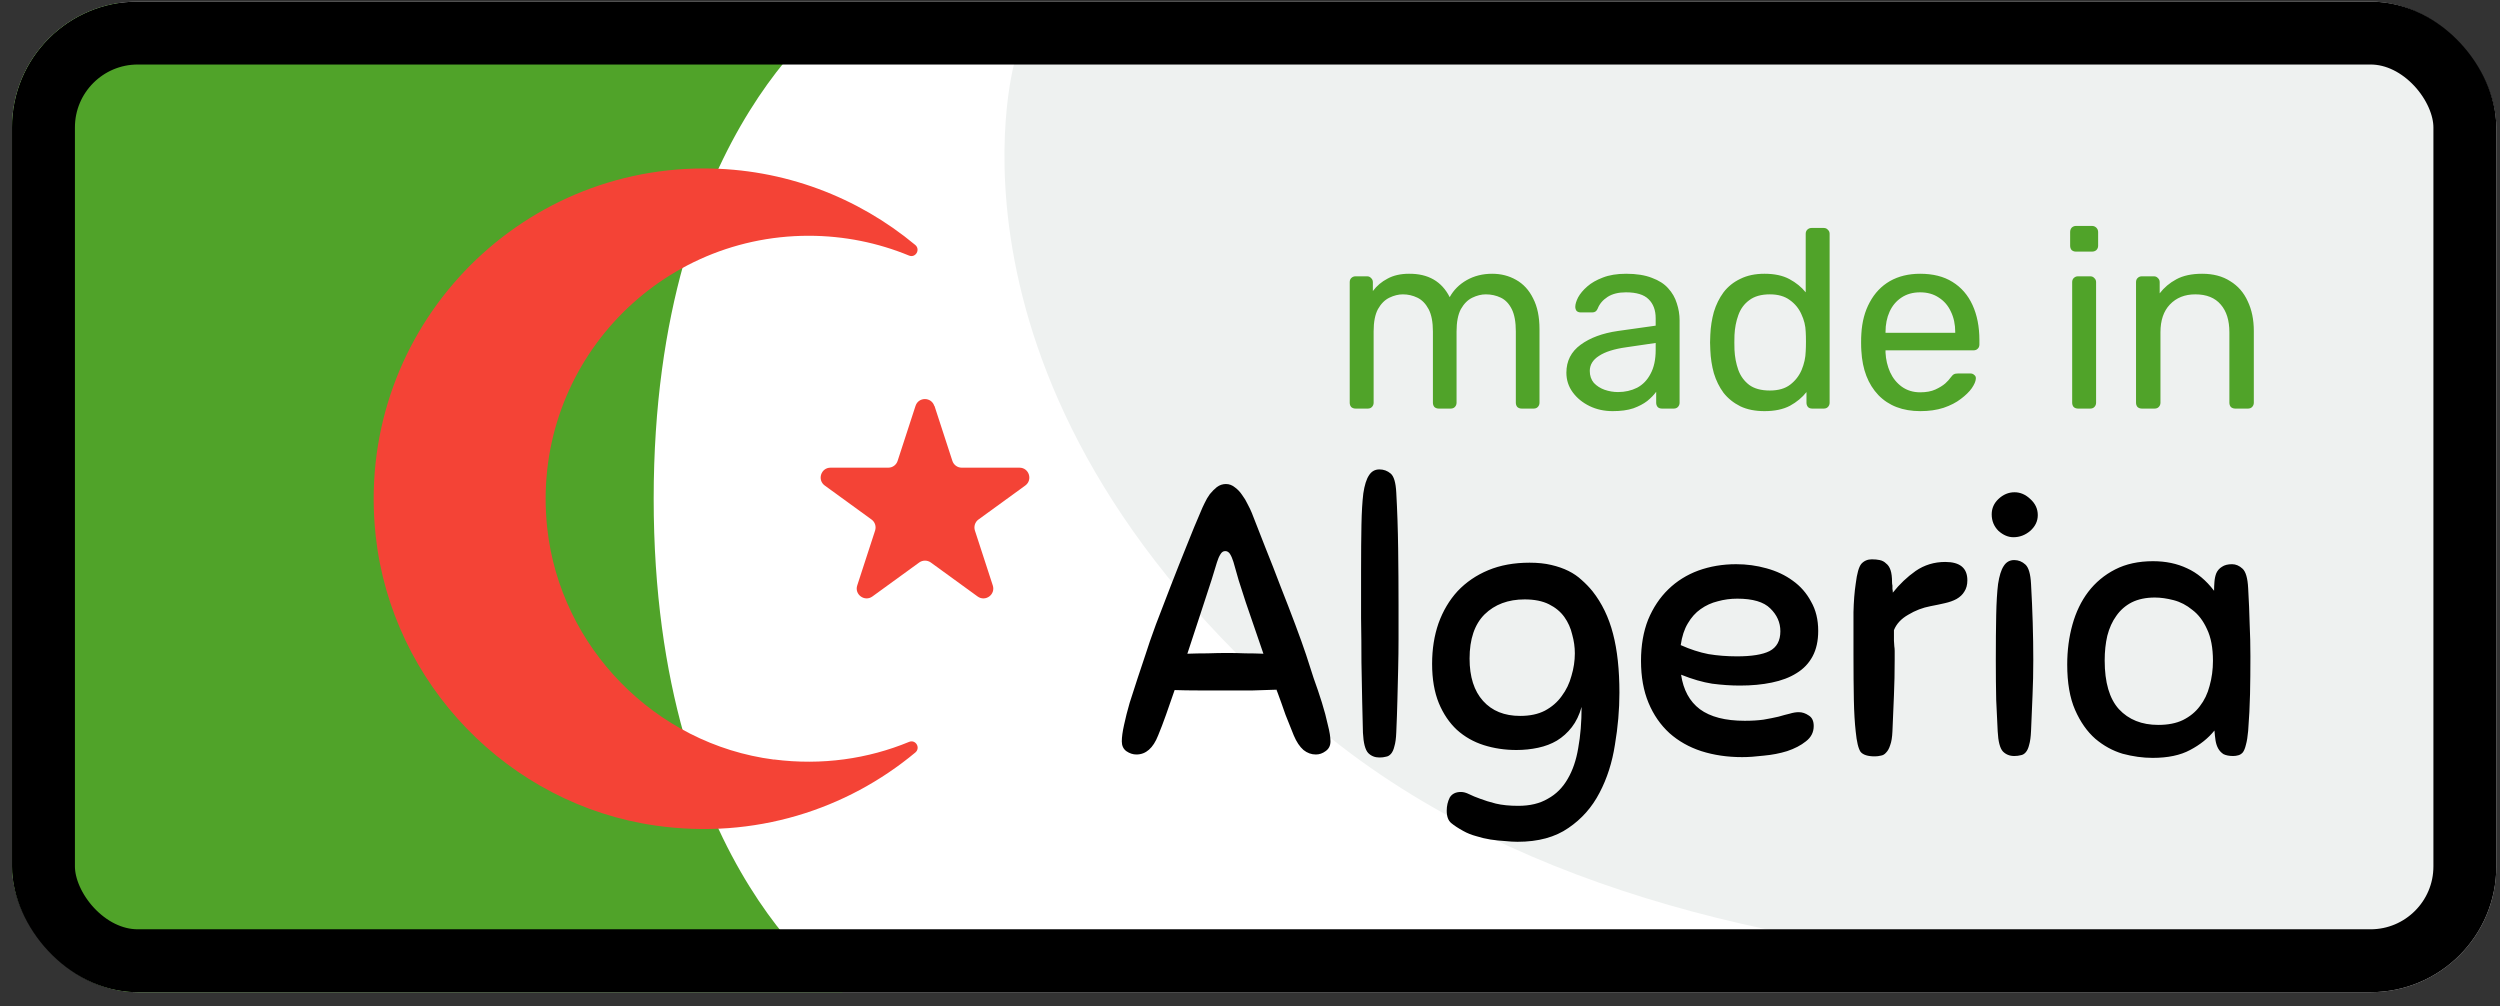
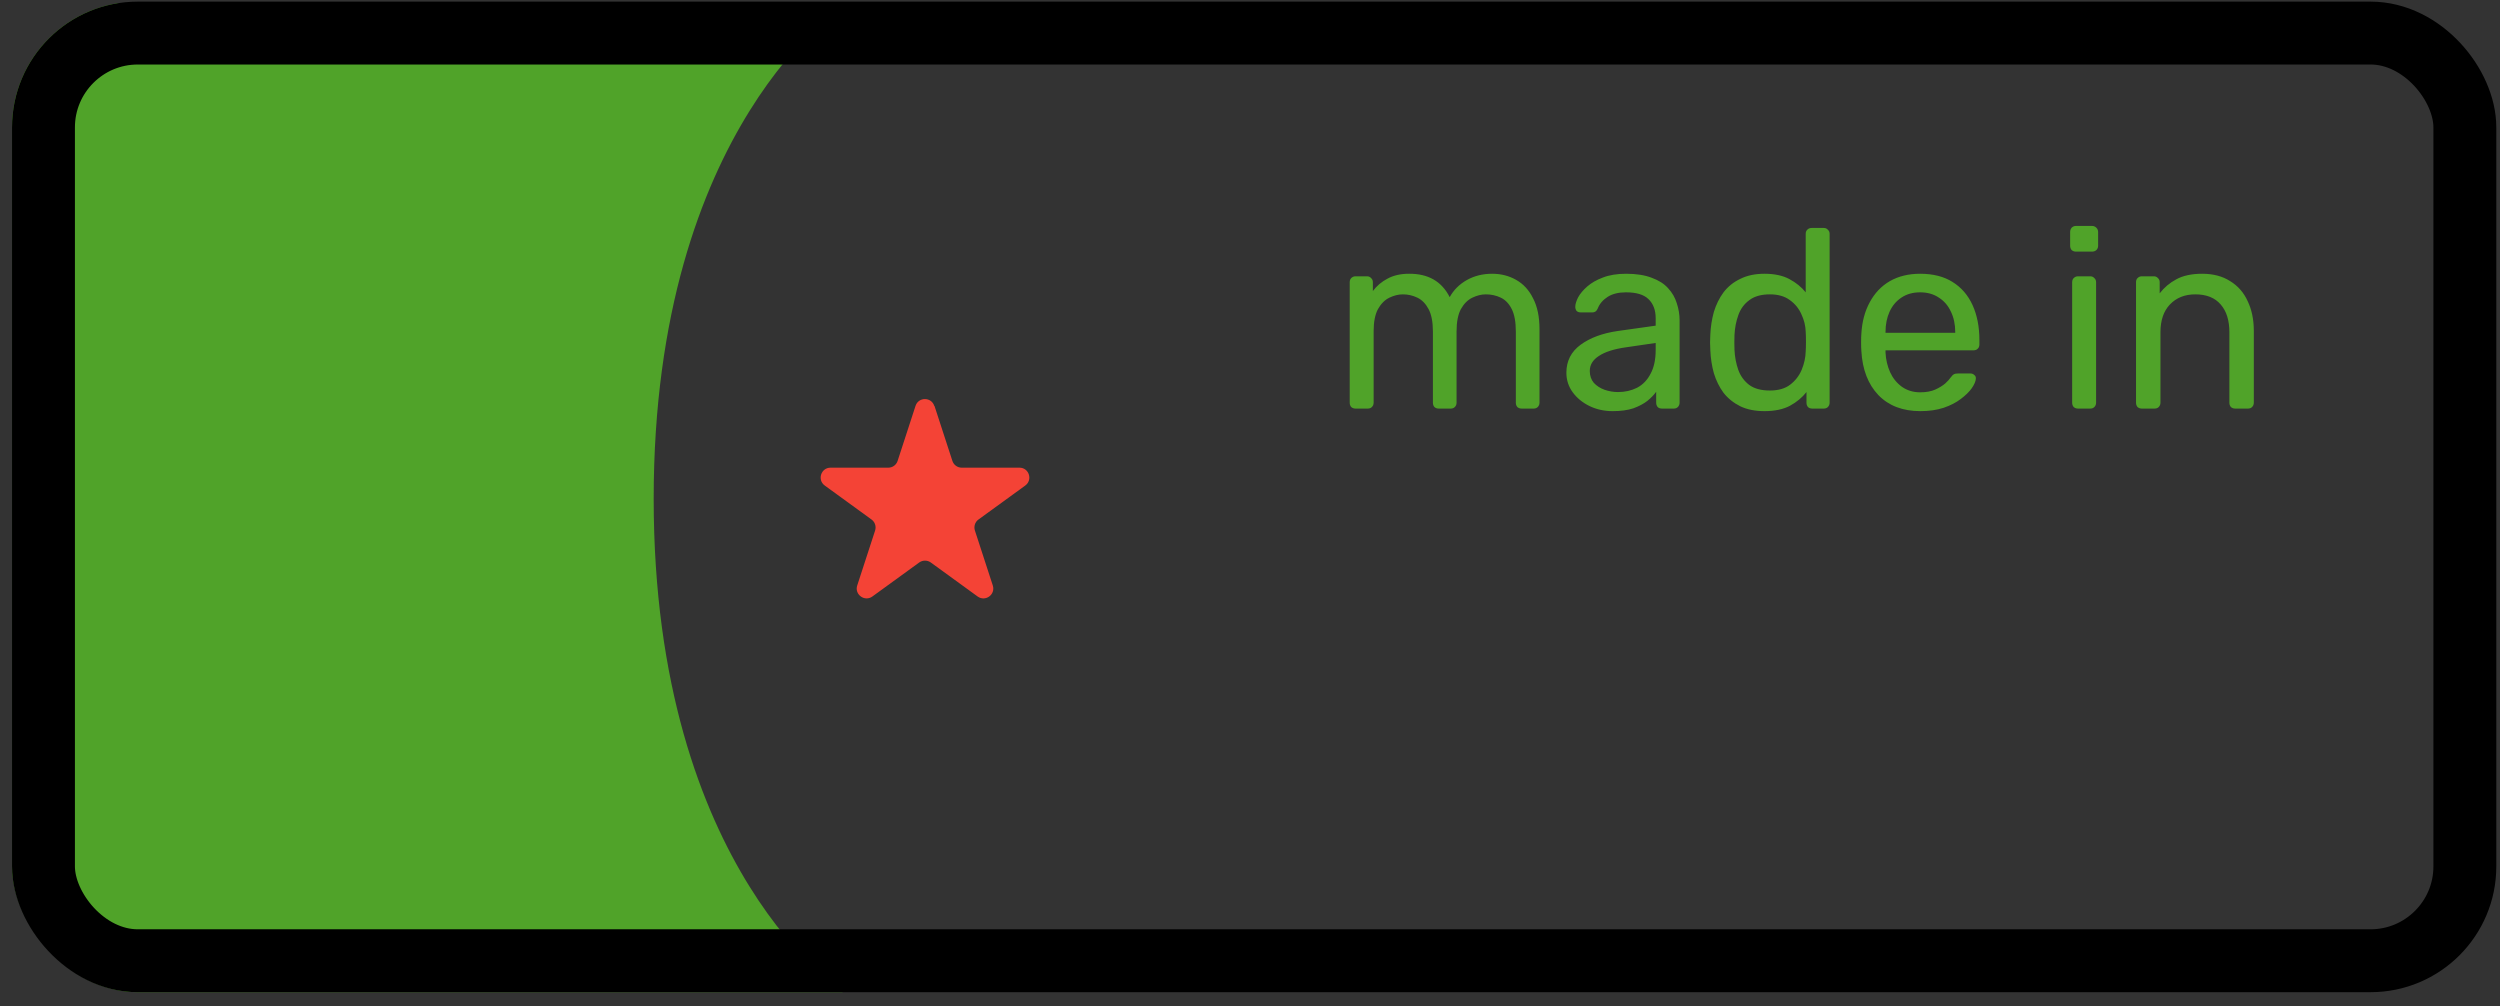
<svg xmlns="http://www.w3.org/2000/svg" width="159" height="64" viewBox="0 0 159 64" fill="none">
  <rect x="0" y="0" width="159" height="64" fill="#333333" stroke="none" />
  <g clip-path="url(#clip0_2339_15429)">
-     <rect x="0.765" y="0.103" width="158" height="63" rx="8" fill="white" />
-     <path d="M64.517 3.986H156.074V60.332C156.074 60.332 109.734 67.616 84.074 46.486C58.415 25.357 64.517 3.986 64.517 3.986Z" fill="#EEF1F0" />
    <path d="M0.765 0.22H53.765C53.765 0.22 41.574 7.953 41.574 31.72C41.574 55.486 53.765 63.22 53.765 63.22H0.765V0.22Z" fill="#50A329" />
-     <path d="M49.226 48.303C52.283 48.695 55.213 48.259 57.815 47.185C58.238 47.008 58.567 47.564 58.213 47.861C53.849 51.492 47.988 53.4 41.711 52.509C32.345 51.177 24.924 43.491 23.895 34.087C22.512 21.431 32.395 10.713 44.767 10.713C49.87 10.713 54.563 12.545 58.207 15.576C58.56 15.867 58.232 16.429 57.809 16.252C55.845 15.444 53.691 14.995 51.43 14.995C41.584 14.995 33.722 23.509 34.802 33.575C35.616 41.148 41.667 47.337 49.22 48.309L49.226 48.303Z" fill="#F44336" />
    <path d="M59.433 25.816L60.57 29.308C60.652 29.567 60.892 29.744 61.164 29.744H64.839C65.446 29.744 65.698 30.521 65.206 30.881L62.231 33.041C62.01 33.199 61.922 33.483 62.004 33.742L63.141 37.234C63.33 37.815 62.667 38.295 62.174 37.935L59.2 35.775C58.979 35.617 58.682 35.617 58.461 35.775L55.486 37.935C54.993 38.295 54.33 37.809 54.52 37.234L55.657 33.742C55.739 33.483 55.65 33.199 55.429 33.041L52.455 30.881C51.962 30.521 52.215 29.744 52.821 29.744H56.497C56.768 29.744 57.008 29.567 57.09 29.308L58.227 25.816C58.416 25.235 59.231 25.235 59.421 25.816H59.433Z" fill="#F44336" />
    <path d="M86.214 25.986C86.106 25.986 86.014 25.954 85.939 25.889C85.874 25.814 85.842 25.722 85.842 25.614V17.945C85.842 17.837 85.874 17.751 85.939 17.686C86.014 17.61 86.106 17.573 86.214 17.573H86.942C87.05 17.573 87.136 17.61 87.201 17.686C87.276 17.751 87.314 17.837 87.314 17.945V18.511C87.562 18.177 87.875 17.913 88.253 17.718C88.63 17.513 89.083 17.411 89.612 17.411C90.831 17.4 91.694 17.896 92.201 18.899C92.449 18.446 92.81 18.085 93.284 17.815C93.759 17.546 94.299 17.411 94.903 17.411C95.463 17.411 95.97 17.54 96.424 17.799C96.887 18.058 97.249 18.452 97.507 18.98C97.777 19.498 97.912 20.151 97.912 20.938V25.614C97.912 25.722 97.874 25.814 97.799 25.889C97.734 25.954 97.648 25.986 97.54 25.986H96.779C96.672 25.986 96.58 25.954 96.504 25.889C96.44 25.814 96.407 25.722 96.407 25.614V21.084C96.407 20.48 96.321 20.005 96.148 19.66C95.976 19.315 95.744 19.072 95.453 18.932C95.161 18.792 94.843 18.721 94.498 18.721C94.218 18.721 93.932 18.792 93.641 18.932C93.349 19.072 93.107 19.315 92.912 19.66C92.729 20.005 92.637 20.48 92.637 21.084V25.614C92.637 25.722 92.6 25.814 92.524 25.889C92.459 25.954 92.373 25.986 92.265 25.986H91.505C91.397 25.986 91.305 25.954 91.23 25.889C91.165 25.814 91.133 25.722 91.133 25.614V21.084C91.133 20.48 91.041 20.005 90.858 19.66C90.674 19.315 90.437 19.072 90.146 18.932C89.854 18.792 89.547 18.721 89.223 18.721C88.943 18.721 88.657 18.792 88.366 18.932C88.075 19.072 87.832 19.315 87.638 19.66C87.454 20.005 87.363 20.474 87.363 21.068V25.614C87.363 25.722 87.325 25.814 87.249 25.889C87.185 25.954 87.098 25.986 86.99 25.986H86.214ZM102.567 26.148C102.027 26.148 101.536 26.04 101.094 25.825C100.652 25.609 100.296 25.318 100.026 24.951C99.757 24.584 99.622 24.169 99.622 23.705C99.622 22.961 99.924 22.367 100.528 21.925C101.132 21.483 101.919 21.192 102.89 21.051L105.301 20.712V20.242C105.301 19.725 105.15 19.32 104.848 19.029C104.557 18.738 104.077 18.592 103.408 18.592C102.933 18.592 102.545 18.689 102.243 18.883C101.941 19.078 101.731 19.326 101.612 19.628C101.547 19.789 101.434 19.87 101.272 19.87H100.544C100.425 19.87 100.334 19.838 100.269 19.773C100.215 19.698 100.188 19.611 100.188 19.514C100.188 19.352 100.247 19.153 100.366 18.916C100.496 18.678 100.69 18.446 100.949 18.22C101.207 17.993 101.536 17.805 101.936 17.654C102.345 17.492 102.842 17.411 103.424 17.411C104.071 17.411 104.616 17.497 105.058 17.67C105.501 17.832 105.846 18.053 106.094 18.333C106.353 18.614 106.536 18.932 106.644 19.288C106.763 19.644 106.822 20.005 106.822 20.372V25.614C106.822 25.722 106.784 25.814 106.709 25.889C106.644 25.954 106.558 25.986 106.45 25.986H105.705C105.587 25.986 105.495 25.954 105.43 25.889C105.366 25.814 105.333 25.722 105.333 25.614V24.918C105.193 25.113 105.004 25.307 104.767 25.501C104.53 25.684 104.233 25.841 103.877 25.97C103.521 26.089 103.084 26.148 102.567 26.148ZM102.906 24.935C103.349 24.935 103.753 24.843 104.12 24.66C104.487 24.465 104.772 24.169 104.977 23.77C105.193 23.371 105.301 22.869 105.301 22.265V21.812L103.424 22.087C102.658 22.195 102.081 22.378 101.693 22.637C101.305 22.885 101.11 23.203 101.11 23.592C101.11 23.894 101.197 24.147 101.369 24.352C101.553 24.546 101.779 24.692 102.049 24.789C102.329 24.886 102.615 24.935 102.906 24.935ZM112.222 26.148C111.629 26.148 111.116 26.046 110.685 25.841C110.254 25.625 109.898 25.339 109.617 24.983C109.347 24.616 109.143 24.201 109.002 23.737C108.873 23.273 108.797 22.783 108.776 22.265C108.765 22.092 108.76 21.93 108.76 21.779C108.76 21.628 108.765 21.467 108.776 21.294C108.797 20.787 108.873 20.302 109.002 19.838C109.143 19.374 109.347 18.959 109.617 18.592C109.898 18.225 110.254 17.939 110.685 17.735C111.116 17.519 111.629 17.411 112.222 17.411C112.859 17.411 113.387 17.524 113.808 17.751C114.228 17.977 114.574 18.258 114.843 18.592V14.871C114.843 14.763 114.876 14.677 114.94 14.612C115.016 14.536 115.108 14.498 115.215 14.498H115.992C116.1 14.498 116.186 14.536 116.251 14.612C116.326 14.677 116.364 14.763 116.364 14.871V25.614C116.364 25.722 116.326 25.814 116.251 25.889C116.186 25.954 116.1 25.986 115.992 25.986H115.264C115.145 25.986 115.054 25.954 114.989 25.889C114.924 25.814 114.892 25.722 114.892 25.614V24.935C114.622 25.28 114.272 25.571 113.84 25.808C113.409 26.035 112.869 26.148 112.222 26.148ZM112.562 24.837C113.101 24.837 113.533 24.713 113.856 24.465C114.18 24.217 114.423 23.904 114.584 23.527C114.746 23.139 114.832 22.745 114.843 22.346C114.854 22.173 114.859 21.968 114.859 21.731C114.859 21.483 114.854 21.273 114.843 21.1C114.832 20.722 114.741 20.35 114.568 19.983C114.406 19.617 114.158 19.315 113.824 19.078C113.5 18.84 113.08 18.721 112.562 18.721C112.012 18.721 111.575 18.846 111.251 19.094C110.928 19.331 110.696 19.649 110.556 20.048C110.415 20.437 110.334 20.857 110.313 21.31C110.302 21.623 110.302 21.936 110.313 22.249C110.334 22.702 110.415 23.128 110.556 23.527C110.696 23.915 110.928 24.233 111.251 24.482C111.575 24.719 112.012 24.837 112.562 24.837ZM122.136 26.148C121.014 26.148 120.124 25.808 119.466 25.129C118.808 24.438 118.447 23.5 118.382 22.314C118.371 22.173 118.366 21.995 118.366 21.779C118.366 21.553 118.371 21.37 118.382 21.229C118.425 20.464 118.603 19.795 118.916 19.223C119.229 18.641 119.655 18.193 120.194 17.88C120.745 17.567 121.386 17.411 122.12 17.411C122.94 17.411 123.625 17.584 124.175 17.929C124.736 18.274 125.162 18.765 125.453 19.401C125.744 20.038 125.89 20.782 125.89 21.634V21.909C125.89 22.028 125.852 22.119 125.777 22.184C125.712 22.249 125.626 22.281 125.518 22.281H119.919C119.919 22.292 119.919 22.314 119.919 22.346C119.919 22.378 119.919 22.405 119.919 22.427C119.941 22.869 120.038 23.284 120.211 23.673C120.383 24.05 120.631 24.358 120.955 24.595C121.289 24.832 121.678 24.951 122.12 24.951C122.508 24.951 122.832 24.892 123.091 24.773C123.35 24.654 123.56 24.525 123.722 24.384C123.883 24.233 123.991 24.115 124.045 24.029C124.142 23.899 124.218 23.824 124.272 23.802C124.326 23.77 124.412 23.753 124.531 23.753H125.323C125.421 23.753 125.501 23.786 125.566 23.851C125.642 23.904 125.674 23.985 125.663 24.093C125.652 24.255 125.566 24.455 125.404 24.692C125.243 24.918 125.011 25.145 124.709 25.372C124.417 25.598 124.051 25.787 123.608 25.938C123.177 26.078 122.686 26.148 122.136 26.148ZM119.919 21.165H124.353V21.116C124.353 20.631 124.261 20.199 124.078 19.822C123.905 19.444 123.652 19.148 123.317 18.932C122.983 18.705 122.584 18.592 122.12 18.592C121.656 18.592 121.257 18.705 120.923 18.932C120.599 19.148 120.351 19.444 120.178 19.822C120.006 20.199 119.919 20.631 119.919 21.116V21.165ZM132.163 25.986C132.055 25.986 131.963 25.954 131.888 25.889C131.823 25.814 131.79 25.722 131.79 25.614V17.945C131.79 17.837 131.823 17.751 131.888 17.686C131.963 17.61 132.055 17.573 132.163 17.573H132.939C133.047 17.573 133.133 17.61 133.198 17.686C133.274 17.751 133.311 17.837 133.311 17.945V25.614C133.311 25.722 133.274 25.814 133.198 25.889C133.133 25.954 133.047 25.986 132.939 25.986H132.163ZM132.033 16.003C131.925 16.003 131.834 15.971 131.758 15.906C131.693 15.831 131.661 15.739 131.661 15.631V14.757C131.661 14.649 131.693 14.558 131.758 14.482C131.834 14.407 131.925 14.369 132.033 14.369H133.052C133.16 14.369 133.252 14.407 133.328 14.482C133.403 14.558 133.441 14.649 133.441 14.757V15.631C133.441 15.739 133.403 15.831 133.328 15.906C133.252 15.971 133.16 16.003 133.052 16.003H132.033ZM136.223 25.986C136.115 25.986 136.024 25.954 135.948 25.889C135.884 25.814 135.851 25.722 135.851 25.614V17.945C135.851 17.837 135.884 17.751 135.948 17.686C136.024 17.61 136.115 17.573 136.223 17.573H136.984C137.092 17.573 137.178 17.61 137.243 17.686C137.318 17.751 137.356 17.837 137.356 17.945V18.657C137.636 18.29 137.987 17.993 138.408 17.767C138.839 17.53 139.389 17.411 140.058 17.411C140.759 17.411 141.352 17.567 141.838 17.88C142.334 18.182 142.706 18.608 142.954 19.158C143.213 19.698 143.343 20.329 143.343 21.051V25.614C143.343 25.722 143.305 25.814 143.229 25.889C143.165 25.954 143.078 25.986 142.97 25.986H142.161C142.054 25.986 141.962 25.954 141.886 25.889C141.822 25.814 141.789 25.722 141.789 25.614V21.132C141.789 20.377 141.606 19.789 141.239 19.369C140.872 18.937 140.333 18.721 139.621 18.721C138.952 18.721 138.413 18.937 138.003 19.369C137.604 19.789 137.405 20.377 137.405 21.132V25.614C137.405 25.722 137.367 25.814 137.291 25.889C137.227 25.954 137.14 25.986 137.032 25.986H136.223Z" fill="#50A329" />
-     <path d="M82.283 46.771C82.124 46.39 81.949 45.953 81.759 45.461C81.584 44.952 81.393 44.42 81.187 43.864C80.71 43.88 80.21 43.896 79.686 43.912C79.162 43.912 78.629 43.912 78.089 43.912C77.406 43.912 76.787 43.912 76.231 43.912C75.675 43.912 75.167 43.904 74.706 43.888C74.515 44.444 74.333 44.968 74.158 45.461C73.983 45.953 73.817 46.39 73.658 46.771C73.34 47.581 72.879 47.986 72.276 47.986C72.053 47.986 71.839 47.915 71.632 47.772C71.442 47.629 71.347 47.422 71.347 47.152C71.347 46.882 71.394 46.533 71.49 46.104C71.585 45.659 71.704 45.191 71.847 44.698C72.006 44.19 72.172 43.674 72.347 43.15C72.522 42.609 72.689 42.109 72.848 41.648C73.006 41.14 73.229 40.497 73.515 39.719C73.817 38.924 74.134 38.098 74.468 37.241C74.801 36.383 75.135 35.541 75.469 34.715C75.802 33.873 76.104 33.143 76.374 32.523C76.437 32.364 76.517 32.19 76.612 31.999C76.707 31.792 76.819 31.602 76.946 31.427C77.089 31.252 77.24 31.101 77.398 30.974C77.573 30.847 77.764 30.784 77.97 30.784C78.177 30.784 78.367 30.855 78.542 30.998C78.717 31.125 78.868 31.284 78.995 31.475C79.138 31.665 79.257 31.864 79.352 32.07C79.463 32.277 79.551 32.459 79.614 32.618C79.868 33.254 80.154 33.984 80.472 34.81C80.805 35.636 81.131 36.47 81.449 37.312C81.782 38.154 82.092 38.956 82.378 39.719C82.664 40.481 82.894 41.124 83.069 41.648C83.212 42.109 83.371 42.602 83.546 43.126C83.736 43.65 83.911 44.166 84.07 44.675C84.229 45.183 84.356 45.659 84.451 46.104C84.562 46.533 84.618 46.882 84.618 47.152C84.618 47.422 84.514 47.629 84.308 47.772C84.117 47.915 83.911 47.986 83.689 47.986C83.403 47.986 83.141 47.891 82.902 47.7C82.664 47.494 82.457 47.184 82.283 46.771ZM78.066 41.529C78.447 41.529 78.828 41.537 79.209 41.553C79.59 41.553 79.972 41.561 80.353 41.577C80.162 41.021 79.972 40.465 79.781 39.909C79.59 39.353 79.408 38.821 79.233 38.313C79.074 37.805 78.923 37.336 78.78 36.907C78.653 36.462 78.542 36.073 78.447 35.74C78.383 35.533 78.312 35.366 78.232 35.239C78.153 35.112 78.05 35.049 77.923 35.049C77.796 35.049 77.692 35.12 77.613 35.263C77.533 35.39 77.462 35.557 77.398 35.763C77.208 36.415 76.938 37.264 76.588 38.313C76.255 39.345 75.897 40.433 75.516 41.577C75.945 41.561 76.374 41.553 76.803 41.553C77.232 41.537 77.653 41.529 78.066 41.529ZM86.683 46.604C86.667 46.033 86.651 45.365 86.635 44.603C86.62 43.841 86.604 43.015 86.588 42.125C86.588 41.236 86.58 40.298 86.564 39.314C86.564 38.329 86.564 37.32 86.564 36.288C86.564 35.16 86.572 34.191 86.588 33.381C86.604 32.571 86.643 31.904 86.707 31.379C86.786 30.855 86.905 30.474 87.064 30.236C87.223 29.982 87.445 29.855 87.731 29.855C88.001 29.855 88.24 29.942 88.446 30.117C88.653 30.291 88.772 30.696 88.803 31.332C88.867 32.475 88.907 33.667 88.923 34.906C88.939 36.129 88.947 37.336 88.947 38.527C88.947 39.242 88.947 39.933 88.947 40.6C88.947 41.251 88.939 41.903 88.923 42.554C88.907 43.189 88.891 43.841 88.875 44.508C88.859 45.175 88.835 45.866 88.803 46.581C88.788 46.962 88.748 47.256 88.684 47.462C88.637 47.669 88.565 47.828 88.47 47.939C88.375 48.05 88.263 48.113 88.136 48.129C88.025 48.161 87.89 48.177 87.731 48.177C87.445 48.177 87.207 48.082 87.017 47.891C86.826 47.684 86.715 47.256 86.683 46.604ZM96.562 51.251C97.309 51.251 97.936 51.1 98.444 50.798C98.969 50.512 99.389 50.091 99.707 49.535C100.025 48.995 100.247 48.344 100.374 47.581C100.517 46.803 100.589 45.929 100.589 44.96C100.446 45.469 100.239 45.898 99.969 46.247C99.699 46.596 99.382 46.882 99.016 47.105C98.667 47.311 98.27 47.462 97.825 47.557C97.38 47.653 96.919 47.7 96.443 47.7C95.712 47.7 95.021 47.597 94.37 47.391C93.719 47.184 93.147 46.859 92.655 46.414C92.178 45.969 91.797 45.405 91.511 44.722C91.225 44.023 91.082 43.189 91.082 42.22C91.082 41.283 91.217 40.425 91.487 39.647C91.773 38.853 92.178 38.17 92.702 37.598C93.242 37.026 93.894 36.581 94.656 36.264C95.418 35.946 96.292 35.787 97.277 35.787C97.801 35.787 98.262 35.835 98.659 35.93C99.072 36.026 99.437 36.153 99.755 36.312C100.073 36.47 100.351 36.661 100.589 36.883C100.843 37.106 101.073 37.344 101.28 37.598C101.883 38.361 102.32 39.266 102.59 40.314C102.86 41.347 102.995 42.594 102.995 44.055C102.995 45.135 102.9 46.239 102.709 47.367C102.535 48.495 102.209 49.511 101.732 50.417C101.256 51.338 100.597 52.084 99.755 52.656C98.913 53.244 97.833 53.538 96.514 53.538C96.276 53.538 96.006 53.522 95.704 53.49C95.418 53.474 95.117 53.443 94.799 53.395C94.497 53.347 94.195 53.276 93.894 53.181C93.592 53.101 93.314 52.99 93.06 52.847C92.742 52.672 92.488 52.505 92.297 52.346C92.107 52.188 92.011 51.926 92.011 51.56C92.011 51.258 92.075 50.98 92.202 50.726C92.345 50.488 92.583 50.369 92.917 50.369C93.076 50.369 93.25 50.417 93.441 50.512C93.632 50.607 93.862 50.703 94.132 50.798C94.418 50.909 94.751 51.012 95.133 51.108C95.53 51.203 96.006 51.251 96.562 51.251ZM96.681 45.532C97.301 45.532 97.825 45.421 98.254 45.199C98.699 44.96 99.056 44.651 99.326 44.269C99.612 43.888 99.818 43.459 99.945 42.983C100.088 42.506 100.16 42.03 100.16 41.553C100.16 41.156 100.104 40.759 99.993 40.362C99.898 39.949 99.731 39.576 99.493 39.242C99.254 38.908 98.929 38.639 98.516 38.432C98.103 38.225 97.587 38.122 96.967 38.122C95.919 38.122 95.069 38.44 94.418 39.075C93.782 39.711 93.465 40.648 93.465 41.887C93.465 43.046 93.751 43.944 94.323 44.579C94.894 45.215 95.681 45.532 96.681 45.532ZM110.658 43.602C110.102 43.602 109.515 43.563 108.895 43.483C108.291 43.388 107.632 43.197 106.917 42.911C107.06 43.88 107.458 44.611 108.109 45.103C108.776 45.596 109.729 45.842 110.968 45.842C111.413 45.842 111.81 45.818 112.159 45.77C112.525 45.707 112.842 45.643 113.112 45.58C113.382 45.501 113.621 45.437 113.827 45.389C114.034 45.326 114.224 45.294 114.399 45.294C114.621 45.294 114.836 45.365 115.042 45.508C115.249 45.636 115.352 45.858 115.352 46.175C115.352 46.573 115.185 46.898 114.852 47.152C114.534 47.407 114.137 47.613 113.66 47.772C113.2 47.915 112.707 48.01 112.183 48.058C111.659 48.121 111.198 48.153 110.801 48.153C109.864 48.153 108.998 48.026 108.204 47.772C107.426 47.518 106.751 47.136 106.179 46.628C105.607 46.104 105.162 45.461 104.845 44.698C104.527 43.936 104.368 43.046 104.368 42.03C104.368 41.045 104.519 40.171 104.821 39.409C105.138 38.646 105.567 38.003 106.107 37.479C106.647 36.955 107.283 36.558 108.013 36.288C108.76 36.018 109.562 35.883 110.42 35.883C111.087 35.883 111.73 35.97 112.35 36.145C112.985 36.319 113.541 36.581 114.018 36.931C114.51 37.28 114.899 37.725 115.185 38.265C115.487 38.789 115.638 39.409 115.638 40.124C115.638 40.759 115.519 41.299 115.28 41.744C115.042 42.189 114.701 42.546 114.256 42.816C113.827 43.086 113.303 43.285 112.683 43.412C112.08 43.539 111.405 43.602 110.658 43.602ZM110.491 38.075C110.063 38.075 109.65 38.13 109.252 38.241C108.855 38.337 108.49 38.504 108.156 38.742C107.839 38.964 107.569 39.266 107.346 39.647C107.124 40.013 106.973 40.473 106.894 41.029C107.497 41.299 108.085 41.49 108.657 41.601C109.229 41.696 109.832 41.744 110.468 41.744C111.405 41.744 112.096 41.633 112.54 41.41C113.001 41.172 113.231 40.751 113.231 40.148C113.231 39.592 113.017 39.107 112.588 38.694C112.175 38.281 111.476 38.075 110.491 38.075ZM118.024 46.533C117.961 45.977 117.921 45.302 117.905 44.508C117.889 43.714 117.881 42.752 117.881 41.625C117.881 40.513 117.881 39.615 117.881 38.932C117.897 38.249 117.945 37.646 118.024 37.121C118.104 36.47 118.223 36.049 118.382 35.859C118.556 35.668 118.779 35.573 119.049 35.573C119.239 35.573 119.406 35.589 119.549 35.62C119.708 35.652 119.843 35.724 119.954 35.835C120.081 35.93 120.177 36.073 120.24 36.264C120.304 36.454 120.335 36.717 120.335 37.05C120.335 37.114 120.343 37.177 120.359 37.241C120.359 37.304 120.359 37.376 120.359 37.455C120.375 37.519 120.383 37.598 120.383 37.693C120.812 37.153 121.296 36.693 121.836 36.312C122.392 35.93 123.02 35.74 123.719 35.74C124.656 35.74 125.124 36.129 125.124 36.907C125.124 37.193 125.061 37.431 124.934 37.622C124.823 37.812 124.656 37.971 124.433 38.098C124.227 38.21 123.981 38.297 123.695 38.361C123.425 38.424 123.123 38.488 122.789 38.551C122.281 38.646 121.805 38.829 121.36 39.099C120.915 39.353 120.613 39.679 120.455 40.076C120.455 40.378 120.455 40.6 120.455 40.743C120.47 40.886 120.478 41.005 120.478 41.1C120.494 41.196 120.502 41.299 120.502 41.41C120.502 41.522 120.502 41.696 120.502 41.934C120.502 42.745 120.486 43.507 120.455 44.222C120.423 44.921 120.391 45.683 120.359 46.509C120.343 46.89 120.296 47.184 120.216 47.391C120.153 47.597 120.065 47.756 119.954 47.867C119.859 47.978 119.748 48.042 119.621 48.058C119.494 48.09 119.366 48.105 119.239 48.105C118.795 48.105 118.493 48.01 118.334 47.819C118.191 47.613 118.088 47.184 118.024 46.533ZM127.053 46.509C127.022 45.921 126.99 45.254 126.958 44.508C126.942 43.745 126.934 42.911 126.934 42.006C126.934 40.878 126.942 39.917 126.958 39.123C126.974 38.313 127.014 37.654 127.077 37.145C127.157 36.621 127.276 36.24 127.434 36.002C127.593 35.748 127.816 35.62 128.102 35.62C128.372 35.62 128.61 35.716 128.816 35.906C129.023 36.097 129.142 36.51 129.174 37.145C129.269 38.813 129.317 40.425 129.317 41.982C129.317 42.776 129.301 43.523 129.269 44.222C129.237 44.905 129.206 45.659 129.174 46.485C129.158 46.867 129.118 47.16 129.055 47.367C129.007 47.573 128.936 47.732 128.84 47.843C128.745 47.955 128.634 48.018 128.507 48.034C128.395 48.066 128.26 48.082 128.102 48.082C127.816 48.082 127.577 47.986 127.387 47.796C127.196 47.589 127.085 47.16 127.053 46.509ZM128.125 31.308C128.491 31.308 128.824 31.451 129.126 31.737C129.444 32.023 129.603 32.364 129.603 32.761C129.603 33.143 129.444 33.476 129.126 33.762C128.808 34.032 128.451 34.167 128.054 34.167C127.72 34.167 127.403 34.032 127.101 33.762C126.815 33.476 126.672 33.127 126.672 32.714C126.672 32.333 126.815 32.007 127.101 31.737C127.403 31.451 127.744 31.308 128.125 31.308ZM142.03 48.082C141.776 48.082 141.569 48.042 141.411 47.962C141.268 47.867 141.156 47.748 141.077 47.605C140.998 47.462 140.942 47.295 140.91 47.105C140.879 46.898 140.855 46.684 140.839 46.461C140.442 46.954 139.925 47.367 139.29 47.7C138.671 48.034 137.876 48.201 136.907 48.201C136.288 48.201 135.653 48.113 135.001 47.939C134.366 47.748 133.786 47.43 133.262 46.986C132.738 46.525 132.309 45.913 131.975 45.151C131.642 44.389 131.475 43.428 131.475 42.268C131.475 41.363 131.586 40.513 131.809 39.719C132.031 38.924 132.365 38.233 132.809 37.646C133.27 37.042 133.842 36.566 134.525 36.216C135.208 35.867 136.01 35.692 136.931 35.692C137.741 35.692 138.464 35.843 139.099 36.145C139.735 36.431 140.307 36.907 140.815 37.574C140.815 37.384 140.823 37.193 140.839 37.002C140.855 36.796 140.894 36.613 140.958 36.454C141.037 36.28 141.156 36.145 141.315 36.049C141.474 35.938 141.689 35.883 141.959 35.883C142.197 35.883 142.419 35.978 142.626 36.169C142.832 36.359 142.951 36.772 142.983 37.407C143.031 38.249 143.063 39.004 143.078 39.671C143.11 40.338 143.126 41.029 143.126 41.744C143.126 42.617 143.118 43.42 143.102 44.15C143.086 44.881 143.047 45.659 142.983 46.485C142.951 46.851 142.904 47.145 142.84 47.367C142.793 47.573 142.729 47.732 142.65 47.843C142.57 47.939 142.475 48.002 142.364 48.034C142.253 48.066 142.141 48.082 142.03 48.082ZM140.744 42.03C140.744 41.204 140.616 40.529 140.362 40.005C140.124 39.48 139.814 39.075 139.433 38.789C139.068 38.488 138.671 38.281 138.242 38.17C137.813 38.059 137.416 38.003 137.05 38.003C136.479 38.003 135.986 38.106 135.573 38.313C135.176 38.519 134.85 38.805 134.596 39.171C134.342 39.52 134.152 39.941 134.025 40.433C133.913 40.91 133.858 41.434 133.858 42.006C133.858 43.404 134.16 44.436 134.763 45.103C135.383 45.77 136.217 46.104 137.265 46.104C137.884 46.104 138.409 46.001 138.837 45.794C139.282 45.572 139.64 45.278 139.91 44.913C140.196 44.547 140.402 44.118 140.529 43.626C140.672 43.118 140.744 42.586 140.744 42.03Z" fill="black" />
  </g>
  <rect x="2.765" y="2.103" width="154" height="59" rx="6" stroke="black" stroke-width="4" />
  <defs>
    <clipPath id="clip0_2339_15429">
      <rect x="0.765" y="0.103" width="158" height="63" rx="8" fill="white" />
    </clipPath>
  </defs>
</svg>